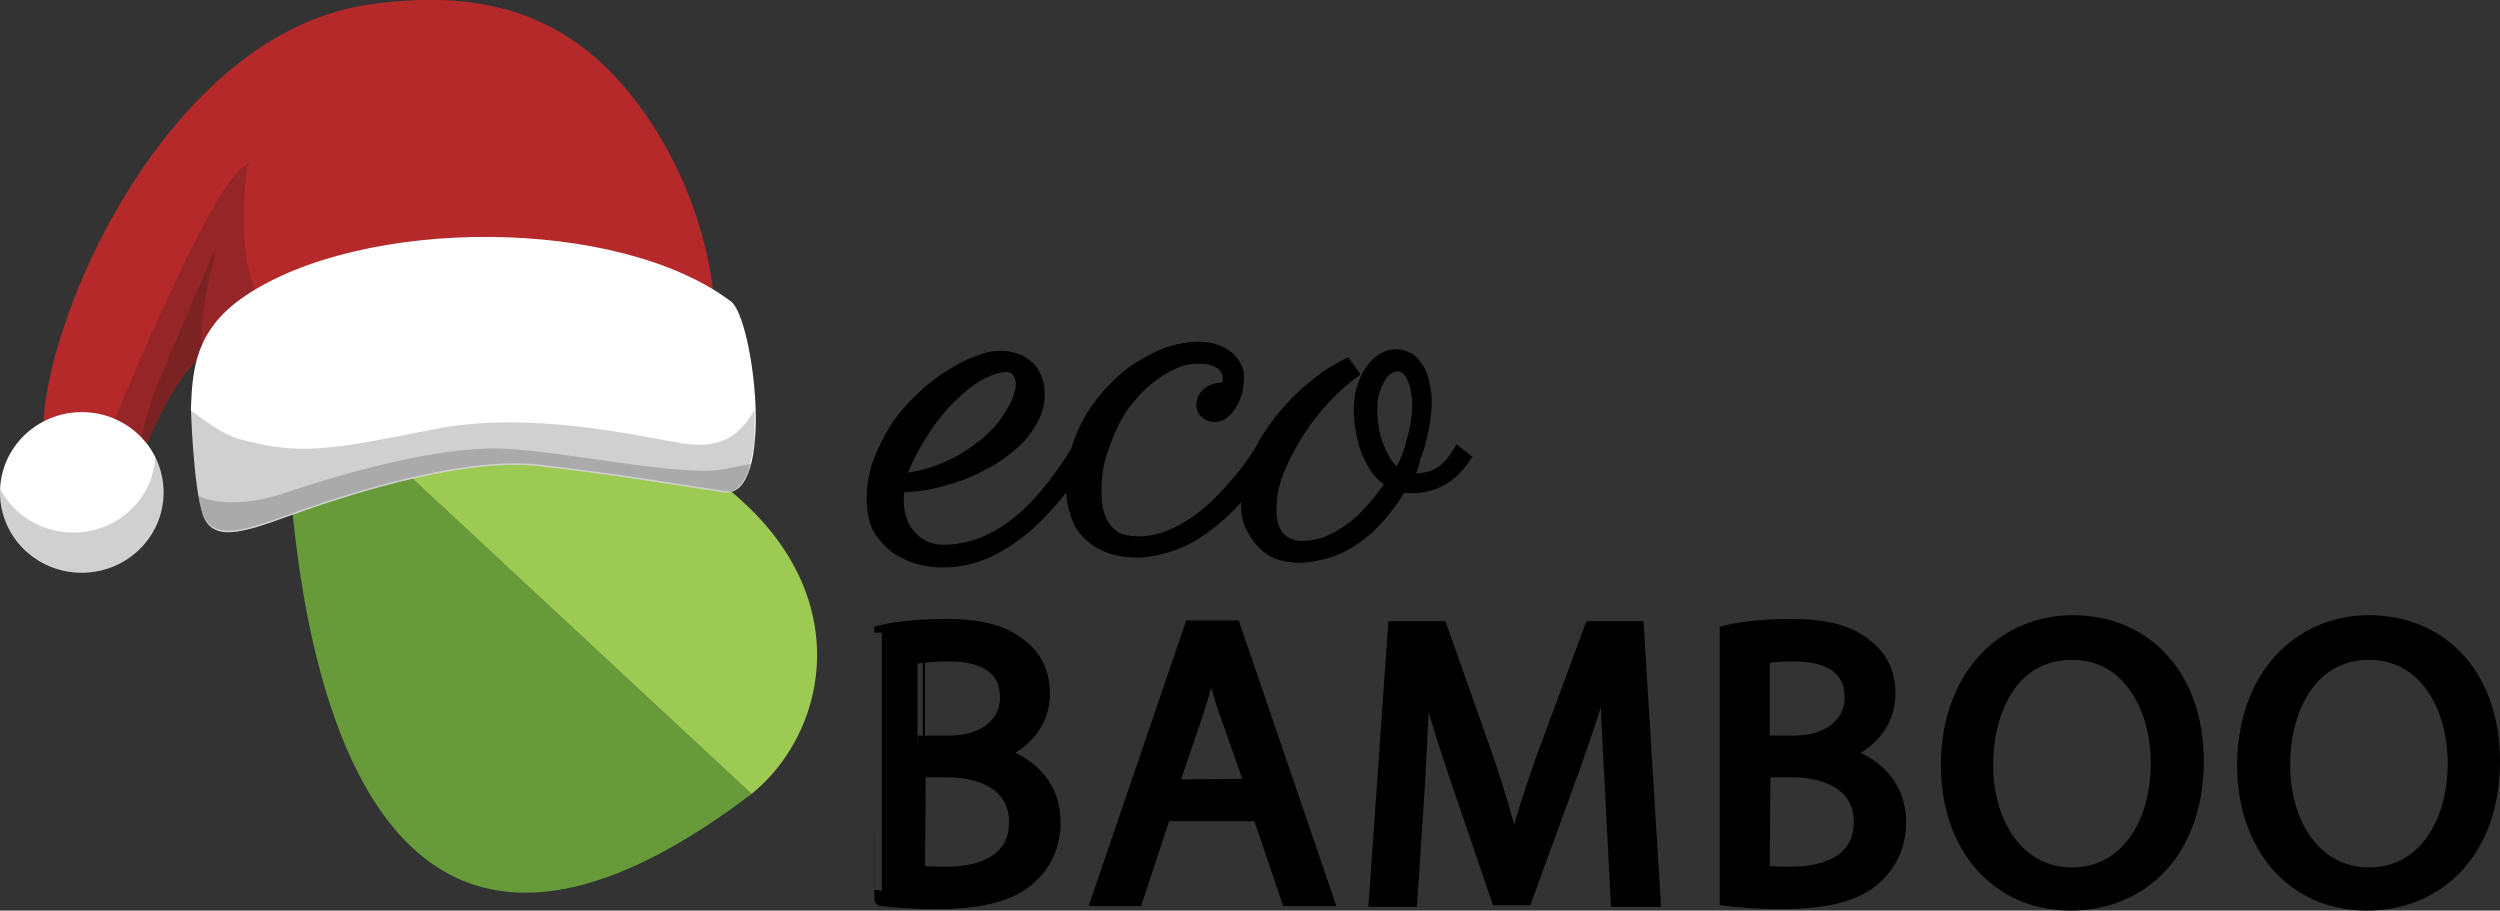
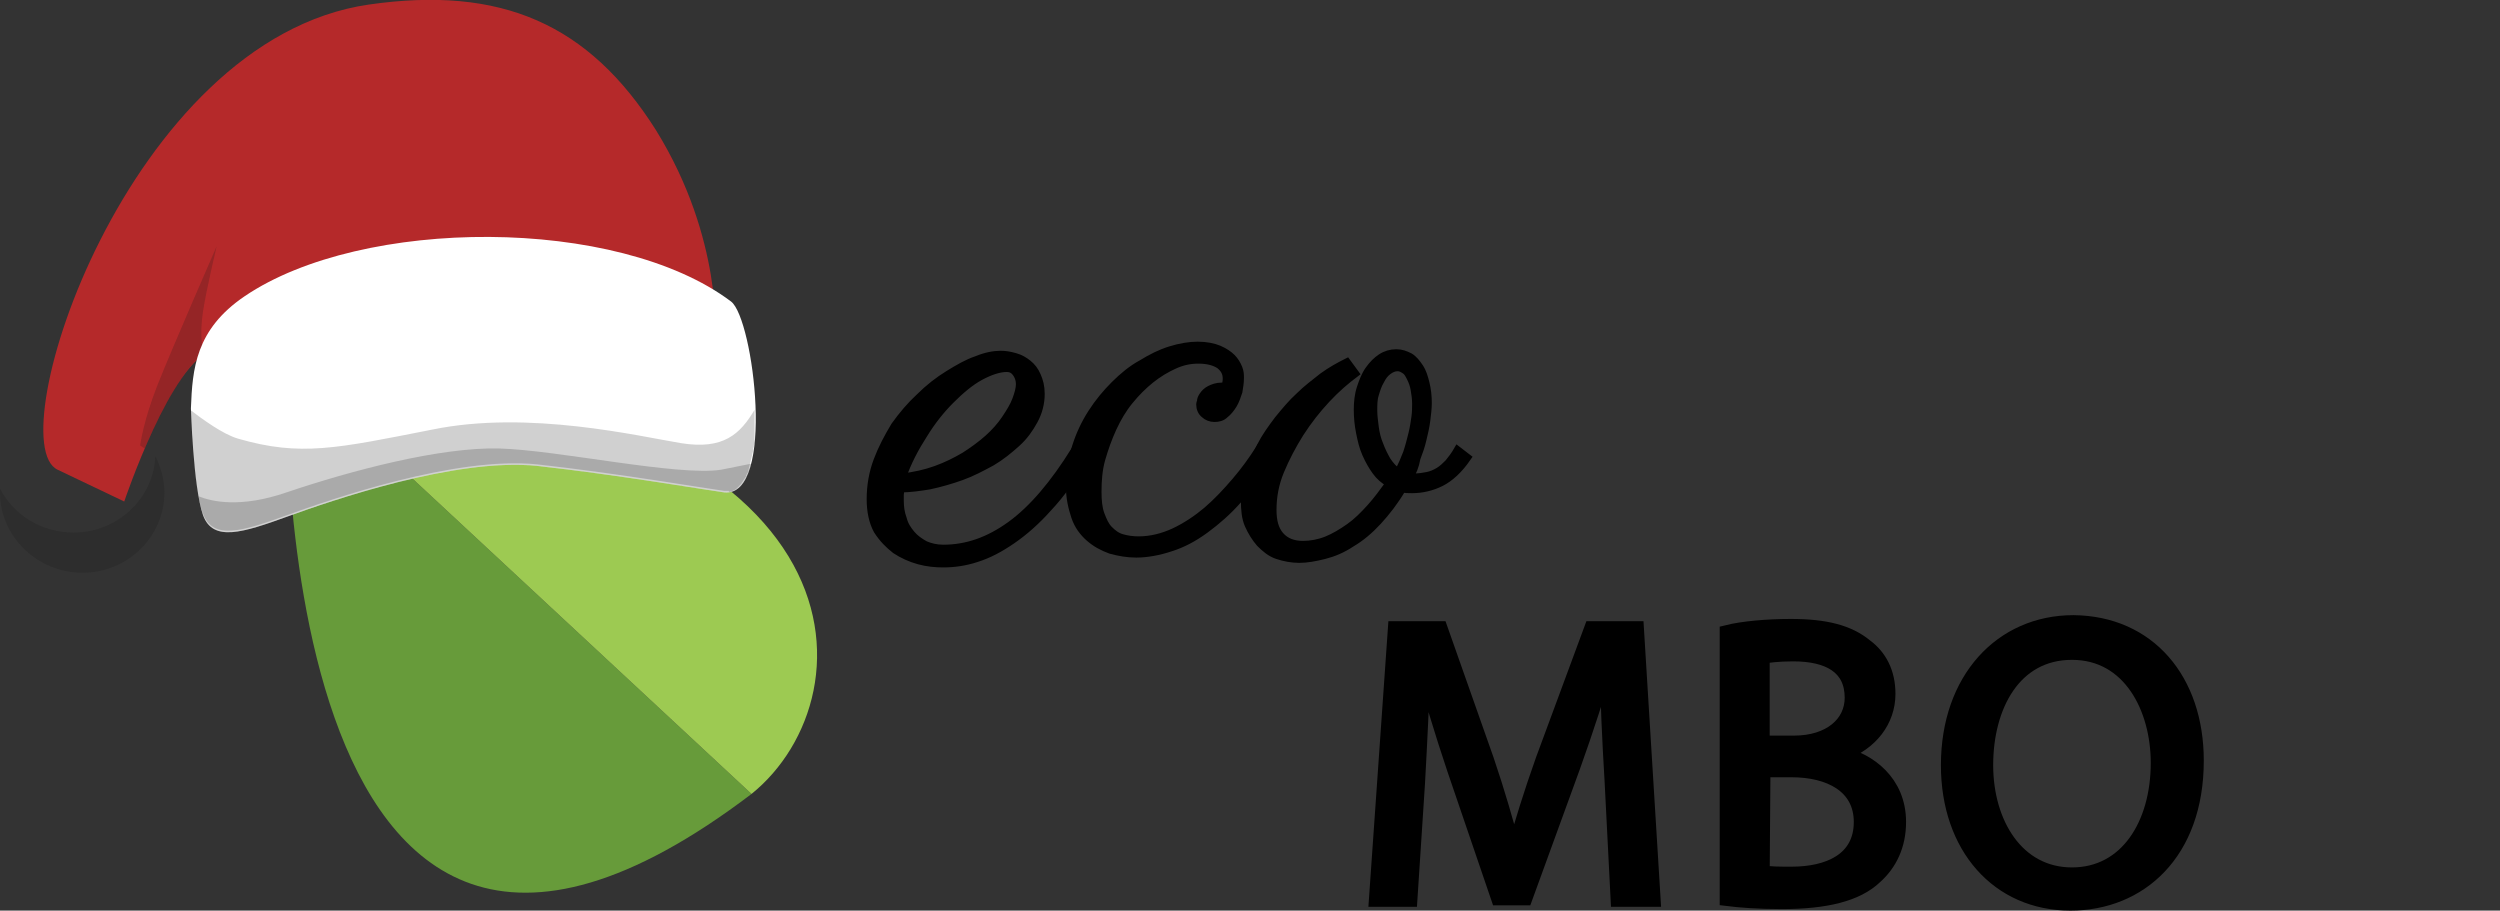
<svg xmlns="http://www.w3.org/2000/svg" version="1.1" id="Vrstva_1" x="0px" y="0px" viewBox="0 0 330 120.2" style="enable-background:new 0 0 330 120.2;" xml:space="preserve">
  <rect x="0" y="0" width="330" height="120.2" fill="#333333" stroke="none" />
  <style type="text/css">
	.st0{stroke:#000000;stroke-width:2;stroke-miterlimit:10;}
	.st1{fill:#679B3A;}
	.st2{fill:#9DCA52;}
	.st3{stroke:#000000;stroke-miterlimit:10;}
	.st4{fill-rule:evenodd;clip-rule:evenodd;fill:#B5292A;}
	.st5{opacity:0.2;fill-rule:evenodd;clip-rule:evenodd;fill:#181714;}
	.st6{fill-rule:evenodd;clip-rule:evenodd;fill:#FFFFFF;}
</style>
  <g>
    <g>
-       <path class="st0" d="M116.4,83.5c2-0.5,5.2-0.8,8.4-0.8c4.6,0,7.6,0.8,9.8,2.6c1.9,1.4,3,3.5,3,6.3c0,3.5-2.3,6.5-6,7.8v0.2    c3.4,0.8,7.4,3.6,7.4,8.9c0,3.1-1.2,5.5-3.1,7.2c-2.4,2.3-6.5,3.3-12.3,3.3c-3.2,0-5.6-0.2-7.2-0.4    C116.4,118.6,116.4,83.5,116.4,83.5z M121.1,98.1h4.2c4.8,0,7.7-2.6,7.7-6c0-4.1-3.1-5.8-7.8-5.8c-2.1,0-3.3,0.2-4.1,0.3    C121.1,86.6,121.1,98.1,121.1,98.1z M121.1,115.2c1,0.2,2.2,0.2,3.9,0.2c4.8,0,9.2-1.8,9.2-6.9c0-4.8-4.2-6.9-9.2-6.9h-3.8    L121.1,115.2L121.1,115.2z" />
-       <path class="st0" d="M153.6,107.4l-3.7,11.2h-4.8l12.2-35.7h5.5l12.2,35.7h-4.9l-3.8-11.2H153.6z M165.4,103.8l-3.6-10.2    c-0.8-2.3-1.3-4.5-1.9-6.5h-0.1c-0.5,2.1-1.1,4.3-1.8,6.5l-3.5,10.3L165.4,103.8L165.4,103.8z" />
      <path class="st0" d="M212.8,103c-0.3-5-0.6-11-0.6-15.4h-0.1c-1.3,4.1-2.7,8.6-4.5,13.6l-6.3,17.3h-3.5l-5.8-17    c-1.7-5.1-3.1-9.6-4.1-13.9h-0.1c-0.1,4.5-0.4,10.4-0.7,15.8l-1,15.3h-4.4l2.5-35.7h5.9l6.1,17.3c1.5,4.4,2.6,8.3,3.6,12h0.1    c1-3.6,2.2-7.5,3.8-12l6.4-17.3h5.9l2.2,35.7h-4.6L212.8,103z" />
      <path class="st0" d="M228,83.5c2-0.5,5.2-0.8,8.4-0.8c4.6,0,7.6,0.8,9.8,2.6c1.9,1.4,3,3.5,3,6.3c0,3.5-2.3,6.5-6,7.8v0.2    c3.4,0.8,7.4,3.6,7.4,8.9c0,3.1-1.2,5.5-3.1,7.2c-2.4,2.3-6.5,3.3-12.3,3.3c-3.2,0-5.6-0.2-7.2-0.4L228,83.5L228,83.5z     M232.6,98.1h4.2c4.8,0,7.7-2.6,7.7-6c0-4.1-3.1-5.8-7.8-5.8c-2.1,0-3.3,0.2-4.1,0.3L232.6,98.1L232.6,98.1z M232.6,115.2    c1,0.2,2.2,0.2,3.9,0.2c4.8,0,9.2-1.8,9.2-6.9c0-4.8-4.2-6.9-9.2-6.9h-3.8L232.6,115.2L232.6,115.2z" />
      <path class="st0" d="M289.9,100.4c0,12.2-7.5,18.8-16.6,18.8c-9.5,0-16.1-7.4-16.1-18.2c0-11.3,7-18.8,16.5-18.8    C283.6,82.3,289.9,89.8,289.9,100.4z M262.1,101c0,7.7,4.1,14.5,11.4,14.5c7.3,0,11.4-6.7,11.4-14.8c0-7.2-3.7-14.6-11.4-14.6    C265.8,86.1,262.1,93.2,262.1,101z" />
-       <path class="st0" d="M329,100.4c0,12.2-7.5,18.8-16.6,18.8c-9.5,0-16.1-7.4-16.1-18.2c0-11.3,7-18.8,16.5-18.8    C322.7,82.3,329,89.8,329,100.4z M301.3,101c0,7.7,4.1,14.5,11.4,14.5s11.4-6.7,11.4-14.8c0-7.2-3.7-14.6-11.4-14.6    C305.1,86.1,301.3,93.2,301.3,101z" />
    </g>
    <g>
      <g>
        <path class="st1" d="M37.8,47.7c0,0-3.5,106.4,61.4,57.1L37.8,47.7z" />
      </g>
      <g>
        <path class="st2" d="M37.8,47.7c1,0,2,0.1,2.9,0.2c74.9,5.2,74.6,43.9,58.5,56.9L37.8,47.7z" />
      </g>
    </g>
    <g>
      <path class="st3" d="M118.9,64.5c0,0.3-0.1,0.6-0.1,0.8c0,0.3,0,0.6,0,0.8c0,0.8,0.1,1.6,0.4,2.4c0.2,0.8,0.6,1.4,1.1,2    s1.1,1,1.8,1.4c0.7,0.3,1.5,0.5,2.4,0.5c3.1,0,6-1,8.9-3.1c2.9-2.1,5.7-5.4,8.5-9.9l1.2,1.1c-1.5,2.6-3.1,4.8-4.7,6.5    c-1.6,1.8-3.2,3.2-4.8,4.3c-1.6,1.1-3.1,1.9-4.7,2.4c-1.5,0.5-3,0.7-4.4,0.7c-1,0-2.1-0.1-3.2-0.4c-1.1-0.3-2.2-0.8-3.1-1.4    c-0.9-0.7-1.7-1.5-2.4-2.6c-0.6-1.1-0.9-2.5-0.9-4.1c0-1.8,0.3-3.5,0.9-5.1c0.6-1.6,1.4-3.1,2.3-4.6c1-1.4,2.1-2.7,3.3-3.8    c1.2-1.2,2.5-2.2,3.8-3c1.3-0.8,2.5-1.5,3.7-1.9c1.2-0.5,2.3-0.7,3.2-0.7c0.6,0,1.2,0.1,1.9,0.3c0.7,0.2,1.2,0.5,1.7,0.9    c0.5,0.4,0.9,0.9,1.2,1.6c0.3,0.7,0.5,1.4,0.5,2.4c0,1.2-0.3,2.4-0.9,3.5c-0.6,1.1-1.3,2.1-2.3,3c-1,0.9-2.1,1.8-3.3,2.5    c-1.3,0.7-2.6,1.4-4,1.9c-1.4,0.5-2.8,0.9-4.2,1.2C121.5,64.3,120.1,64.5,118.9,64.5z M119.1,63c1.6-0.2,3-0.5,4.4-1    s2.6-1.1,3.8-1.8c1.1-0.7,2.2-1.5,3.1-2.3c0.9-0.8,1.7-1.7,2.3-2.6c0.6-0.9,1.1-1.7,1.4-2.5s0.5-1.5,0.5-2.1    c0-0.6-0.2-1.1-0.5-1.5c-0.3-0.4-0.7-0.6-1.2-0.6c-1,0-2.2,0.4-3.5,1.1c-1.3,0.7-2.6,1.8-3.9,3.1s-2.5,2.8-3.6,4.6    C120.8,59.1,119.8,61,119.1,63z" />
      <path class="st3" d="M161.9,50c0-0.8-0.3-1.3-0.9-1.8c-0.6-0.4-1.5-0.7-2.8-0.7c-1.1,0-2.1,0.2-3.2,0.7c-1.1,0.5-2.1,1.1-3.1,1.9    s-1.9,1.7-2.8,2.8c-0.9,1.1-1.6,2.3-2.2,3.6c-0.6,1.3-1.1,2.7-1.5,4.1c-0.4,1.4-0.5,2.9-0.5,4.3c0,1.2,0.1,2.2,0.4,3    c0.3,0.8,0.6,1.5,1.1,2s1,0.9,1.7,1.1c0.7,0.2,1.4,0.3,2.2,0.3c1.6,0,3.2-0.4,4.7-1.1c1.5-0.7,3-1.7,4.3-2.8    c1.4-1.2,2.6-2.5,3.8-3.9c1.2-1.4,2.2-2.8,3.1-4.2l1.3,1c-1.3,2.1-2.6,4-4,5.6c-1.4,1.6-2.9,2.9-4.4,4s-3,1.9-4.6,2.4    c-1.5,0.5-3.1,0.8-4.5,0.8c-1.2,0-2.3-0.2-3.4-0.5c-1.1-0.4-2-0.9-2.8-1.6c-0.8-0.7-1.5-1.6-1.9-2.8c-0.4-1.2-0.7-2.5-0.7-4    c0-1.8,0.3-3.6,0.8-5.2c0.5-1.6,1.2-3.1,2.1-4.5c0.9-1.4,1.9-2.6,3-3.7c1.1-1.1,2.3-2.1,3.6-2.8c1.3-0.8,2.5-1.4,3.8-1.8    c1.3-0.4,2.5-0.6,3.6-0.6c1.1,0,2.1,0.2,2.8,0.5c0.7,0.3,1.3,0.7,1.7,1.1c0.4,0.4,0.7,0.9,0.9,1.4s0.2,0.9,0.2,1.3    c0,0.6-0.1,1.2-0.2,1.8c-0.2,0.6-0.4,1.2-0.7,1.7s-0.7,1-1.1,1.3c-0.4,0.4-0.9,0.5-1.4,0.5s-1-0.2-1.3-0.5    c-0.4-0.3-0.6-0.8-0.6-1.3c0,0,0-0.2,0.1-0.4c0-0.3,0.1-0.5,0.3-0.8s0.5-0.6,0.9-0.8c0.4-0.2,0.9-0.4,1.6-0.4h0.4    C161.8,50.8,161.9,50.4,161.9,50z" />
      <path class="st3" d="M186,63c0.1,0,0.2,0,0.3,0s0.2,0,0.3,0c0.7,0,1.3-0.1,1.8-0.2c0.5-0.1,1-0.3,1.5-0.6s0.9-0.7,1.3-1.1    c0.4-0.5,0.8-1,1.2-1.7l1.3,1c-1.1,1.6-2.3,2.7-3.5,3.3s-2.5,0.9-3.8,0.9c-0.5,0-0.9,0-1.3-0.1c-1,1.7-2.1,3.1-3.2,4.3    c-1.1,1.2-2.3,2.2-3.5,2.9c-1.2,0.8-2.4,1.3-3.6,1.6c-1.2,0.3-2.3,0.5-3.3,0.5s-2-0.2-2.9-0.5c-0.9-0.3-1.6-0.9-2.3-1.6    c-0.6-0.7-1.1-1.5-1.5-2.4c-0.4-0.9-0.5-2-0.5-3.2c0-1.2,0.2-2.4,0.6-3.6c0.4-1.2,0.9-2.4,1.5-3.6s1.4-2.3,2.3-3.5    c0.9-1.1,1.8-2.2,2.8-3.1c1-1,2.1-1.8,3.1-2.6c1.1-0.8,2.2-1.4,3.2-1.9l1.1,1.5c-1.2,0.9-2.5,2-3.8,3.4c-1.3,1.4-2.4,2.8-3.5,4.5    c-1,1.6-1.9,3.3-2.6,5c-0.7,1.7-1,3.4-1,5.1c0,1.5,0.3,2.6,1,3.4c0.7,0.8,1.7,1.2,3,1.2c1,0,2.1-0.2,3.1-0.6c1-0.4,2-1,3-1.7    c1-0.7,1.9-1.6,2.8-2.6c0.9-1,1.7-2.1,2.5-3.2c-0.7-0.4-1.3-0.9-1.8-1.6s-0.9-1.4-1.3-2.3c-0.4-0.9-0.6-1.8-0.8-2.8s-0.3-2-0.3-3    s0.1-2,0.4-2.9c0.3-0.9,0.6-1.7,1.1-2.4s1-1.2,1.6-1.6c0.6-0.4,1.3-0.6,2-0.6s1.2,0.2,1.8,0.5c0.5,0.3,0.9,0.8,1.3,1.4    c0.4,0.6,0.6,1.3,0.8,2.1s0.3,1.7,0.3,2.6c0,0.7-0.1,1.5-0.2,2.3c-0.1,0.8-0.3,1.7-0.5,2.5c-0.2,0.9-0.5,1.7-0.8,2.5    C186.8,61.6,186.5,62.3,186,63z M181.3,54.2c0,0.7,0.1,1.4,0.2,2.2c0.1,0.8,0.3,1.6,0.6,2.3c0.3,0.8,0.6,1.4,1,2.1    c0.4,0.6,0.9,1.2,1.5,1.5c0.4-0.8,0.8-1.7,1.1-2.5c0.3-0.9,0.5-1.7,0.7-2.5c0.2-0.8,0.3-1.5,0.4-2.2c0.1-0.7,0.1-1.3,0.1-1.8    c0-0.7-0.1-1.3-0.2-1.9c-0.1-0.6-0.3-1.1-0.5-1.5s-0.4-0.8-0.7-1s-0.6-0.4-1-0.4c-0.5,0-0.9,0.2-1.3,0.5c-0.4,0.3-0.7,0.7-1,1.3    c-0.3,0.5-0.5,1.1-0.7,1.8C181.3,52.7,181.3,53.5,181.3,54.2z" />
    </g>
  </g>
  <g>
    <path class="st4" d="M94.4,44.7c0,0,1.1-13.1-7.8-27.5C77.7,3.1,66.1-1.9,48.7,0.6C16.8,5.2-0.2,58.3,7.6,62l8.8,4.2   c0,0,6.2-18.5,11.8-20.1C33.7,44.4,94.4,44.7,94.4,44.7z" />
-     <path class="st5" d="M18.8,59.8c2-4.7,5.3-11.1,8-13.1l0.4,2l16.1-10.1C29.8,48.5,32.2,25.3,32.6,22c0.6-0.9,0.6-0.8-0.8,0.3   c-4.9,4-17.5,35.1-17.5,35.1S16.2,58.6,18.8,59.8L18.8,59.8z" />
    <path class="st5" d="M26.8,41.1c0.4-2.7,1.8-8.6,1.8-8.6S22.7,46,20.8,50.8c-1.9,4.8-2.3,8-2.3,8l0.6,0.4c2-4.6,5.1-10.6,7.7-12.5   l0.3,1.8l-0.4-2.6C26.8,45.9,26.3,44.5,26.8,41.1z" />
    <path class="st6" d="M25.2,53.9c0,0,0.3,10.4,1.6,14.1c1.3,3.6,5.3,2.3,11.1,0.2c5.8-2.1,22.2-7.8,33-6.7   c10.8,1.2,22.4,3.2,24.7,3.5c6.8,0.7,3.9-22.9,0.9-25.2c-15-11.3-48.7-11.2-64.2-0.7C25.8,43.5,25.4,48.7,25.2,53.9z" />
-     <ellipse class="st6" cx="10.8" cy="65" rx="10.8" ry="10.6" />
    <path class="st5" d="M20.5,60.2c0.7,1.4,1.2,3.1,1.2,4.8c0,5.9-4.9,10.6-10.8,10.6C4.9,75.6,0,70.8,0,65c0-0.2,0-0.3,0-0.5   c1.8,3.5,5.5,5.8,9.7,5.8C15.5,70.3,20.3,65.8,20.5,60.2z" />
    <path class="st5" d="M96.3,64.9c0.1,0,0.2,0,0.4-0.1c0.1,0,0.1-0.1,0.2-0.1c0.1,0,0.2-0.1,0.3-0.2c0.1,0,0.1-0.1,0.2-0.2   c0.1-0.1,0.2-0.1,0.2-0.2c0.1-0.1,0.1-0.1,0.2-0.2c0.1-0.1,0.1-0.2,0.2-0.3c0.1-0.1,0.1-0.2,0.2-0.3c0.1-0.1,0.1-0.2,0.2-0.3   c0.1-0.1,0.1-0.2,0.1-0.3c0.1-0.1,0.1-0.2,0.2-0.3c0-0.1,0.1-0.2,0.1-0.4c0-0.1,0.1-0.3,0.1-0.4c0-0.1,0.1-0.3,0.1-0.4   c0-0.1,0.1-0.3,0.1-0.4c0-0.1,0.1-0.3,0.1-0.4c0-0.1,0.1-0.3,0.1-0.4c0-0.2,0.1-0.3,0.1-0.5c0-0.1,0-0.3,0.1-0.5   c0-0.2,0-0.3,0.1-0.5c0-0.2,0-0.3,0-0.5c0-0.2,0-0.4,0-0.5c0-0.2,0-0.3,0-0.5c0-0.2,0-0.4,0-0.6c0-0.2,0-0.3,0-0.5   c0-0.2,0-0.4,0-0.6c0-0.2,0-0.3,0-0.5c0-0.2,0-0.4,0-0.6c0,0,0-0.1,0-0.1c-1.9,3.2-4.1,5.3-9.7,4.4c-5.5-0.9-20.1-4.4-32.8-1.8   c-12.7,2.5-17.4,3.6-25.7,1.2c-2-0.6-4.6-2.5-6.3-3.8c0.1,1.7,0.4,8.7,1.3,12.5c0.1,0.4,0.2,0.8,0.3,1c0,0.1,0,0.1,0.1,0.2   c1.3,3.6,5.3,2.3,11.1,0.2c5.8-2.1,22.2-7.8,33-6.7c10.8,1.2,22.4,3.2,24.7,3.5c0.2,0,0.4,0,0.6,0C96.2,65,96.3,64.9,96.3,64.9z" />
    <path class="st5" d="M95.2,62c-5.7,0.9-21.6-2.6-29.3-2.8C58.1,59,46.4,62.1,37.8,65c-6.1,2.1-9.9,1.2-11.6,0.5   c0.2,1,0.4,1.8,0.6,2.5c1.3,3.6,5.3,2.3,11.1,0.2c5.8-2.1,22.2-7.8,33-6.7c10.8,1.2,22.4,3.2,24.7,3.5c1.8,0.2,3-1.4,3.6-3.8   C98.1,61.4,96.8,61.7,95.2,62z" />
  </g>
</svg>